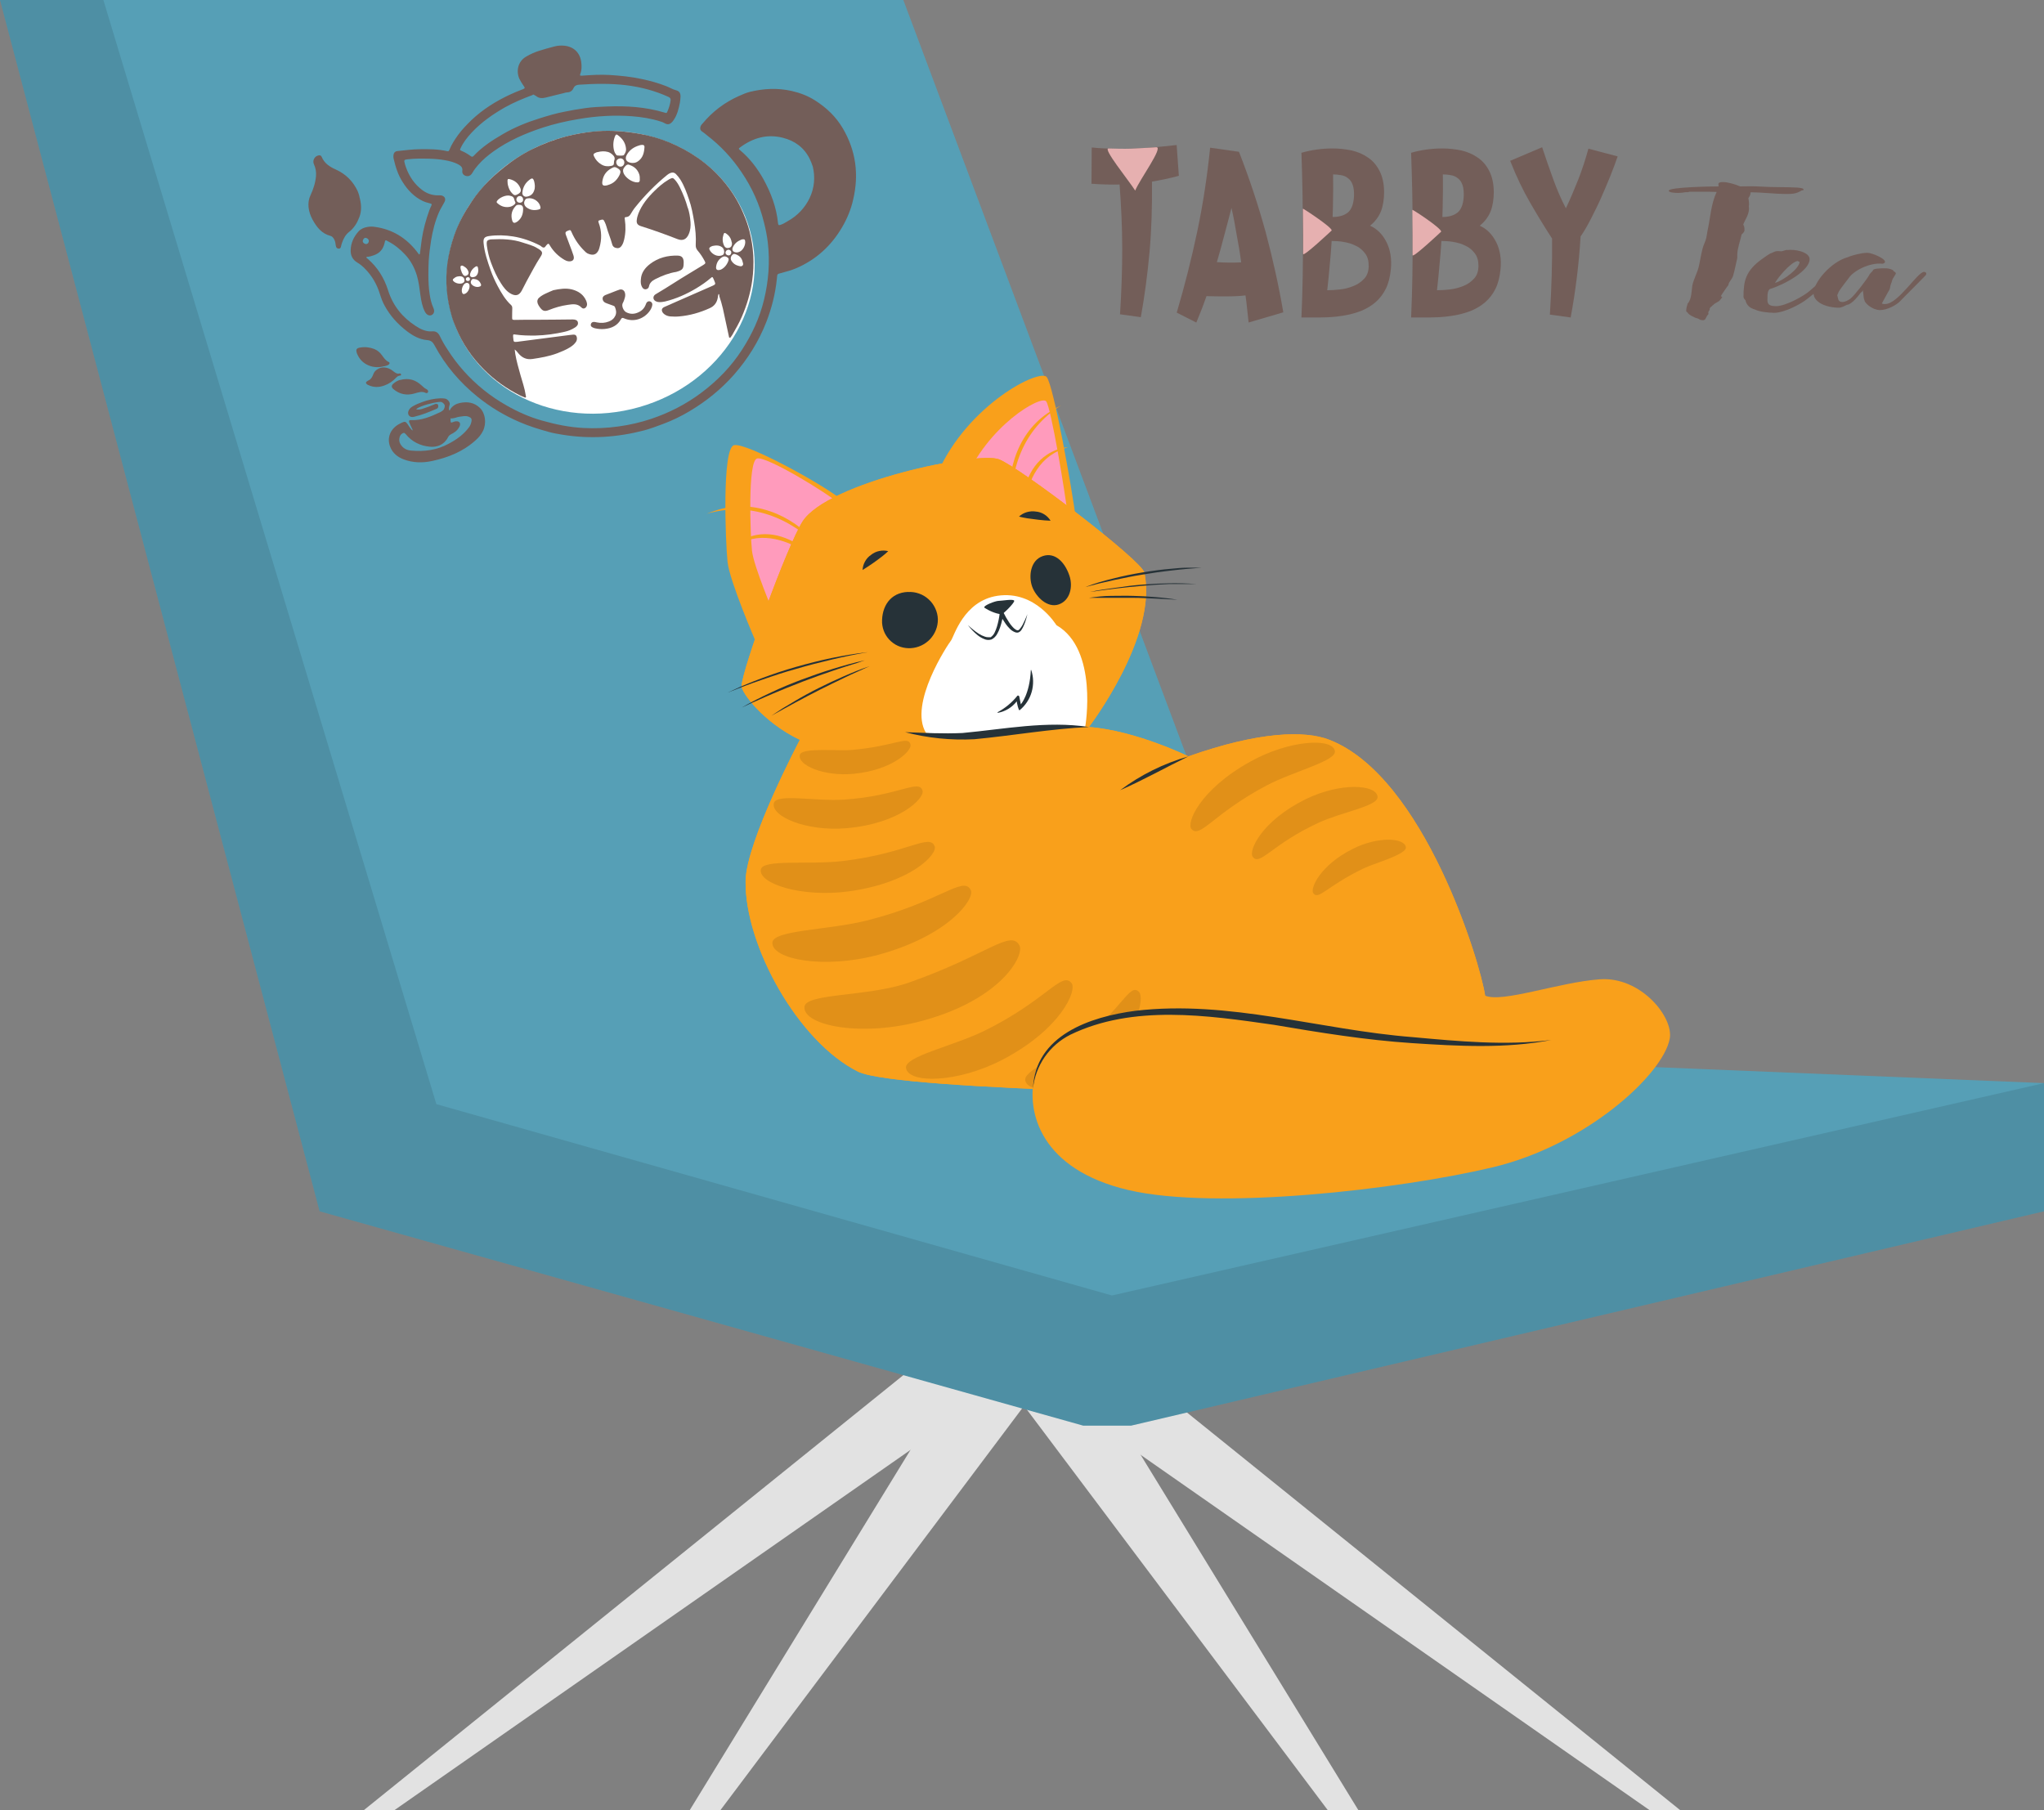
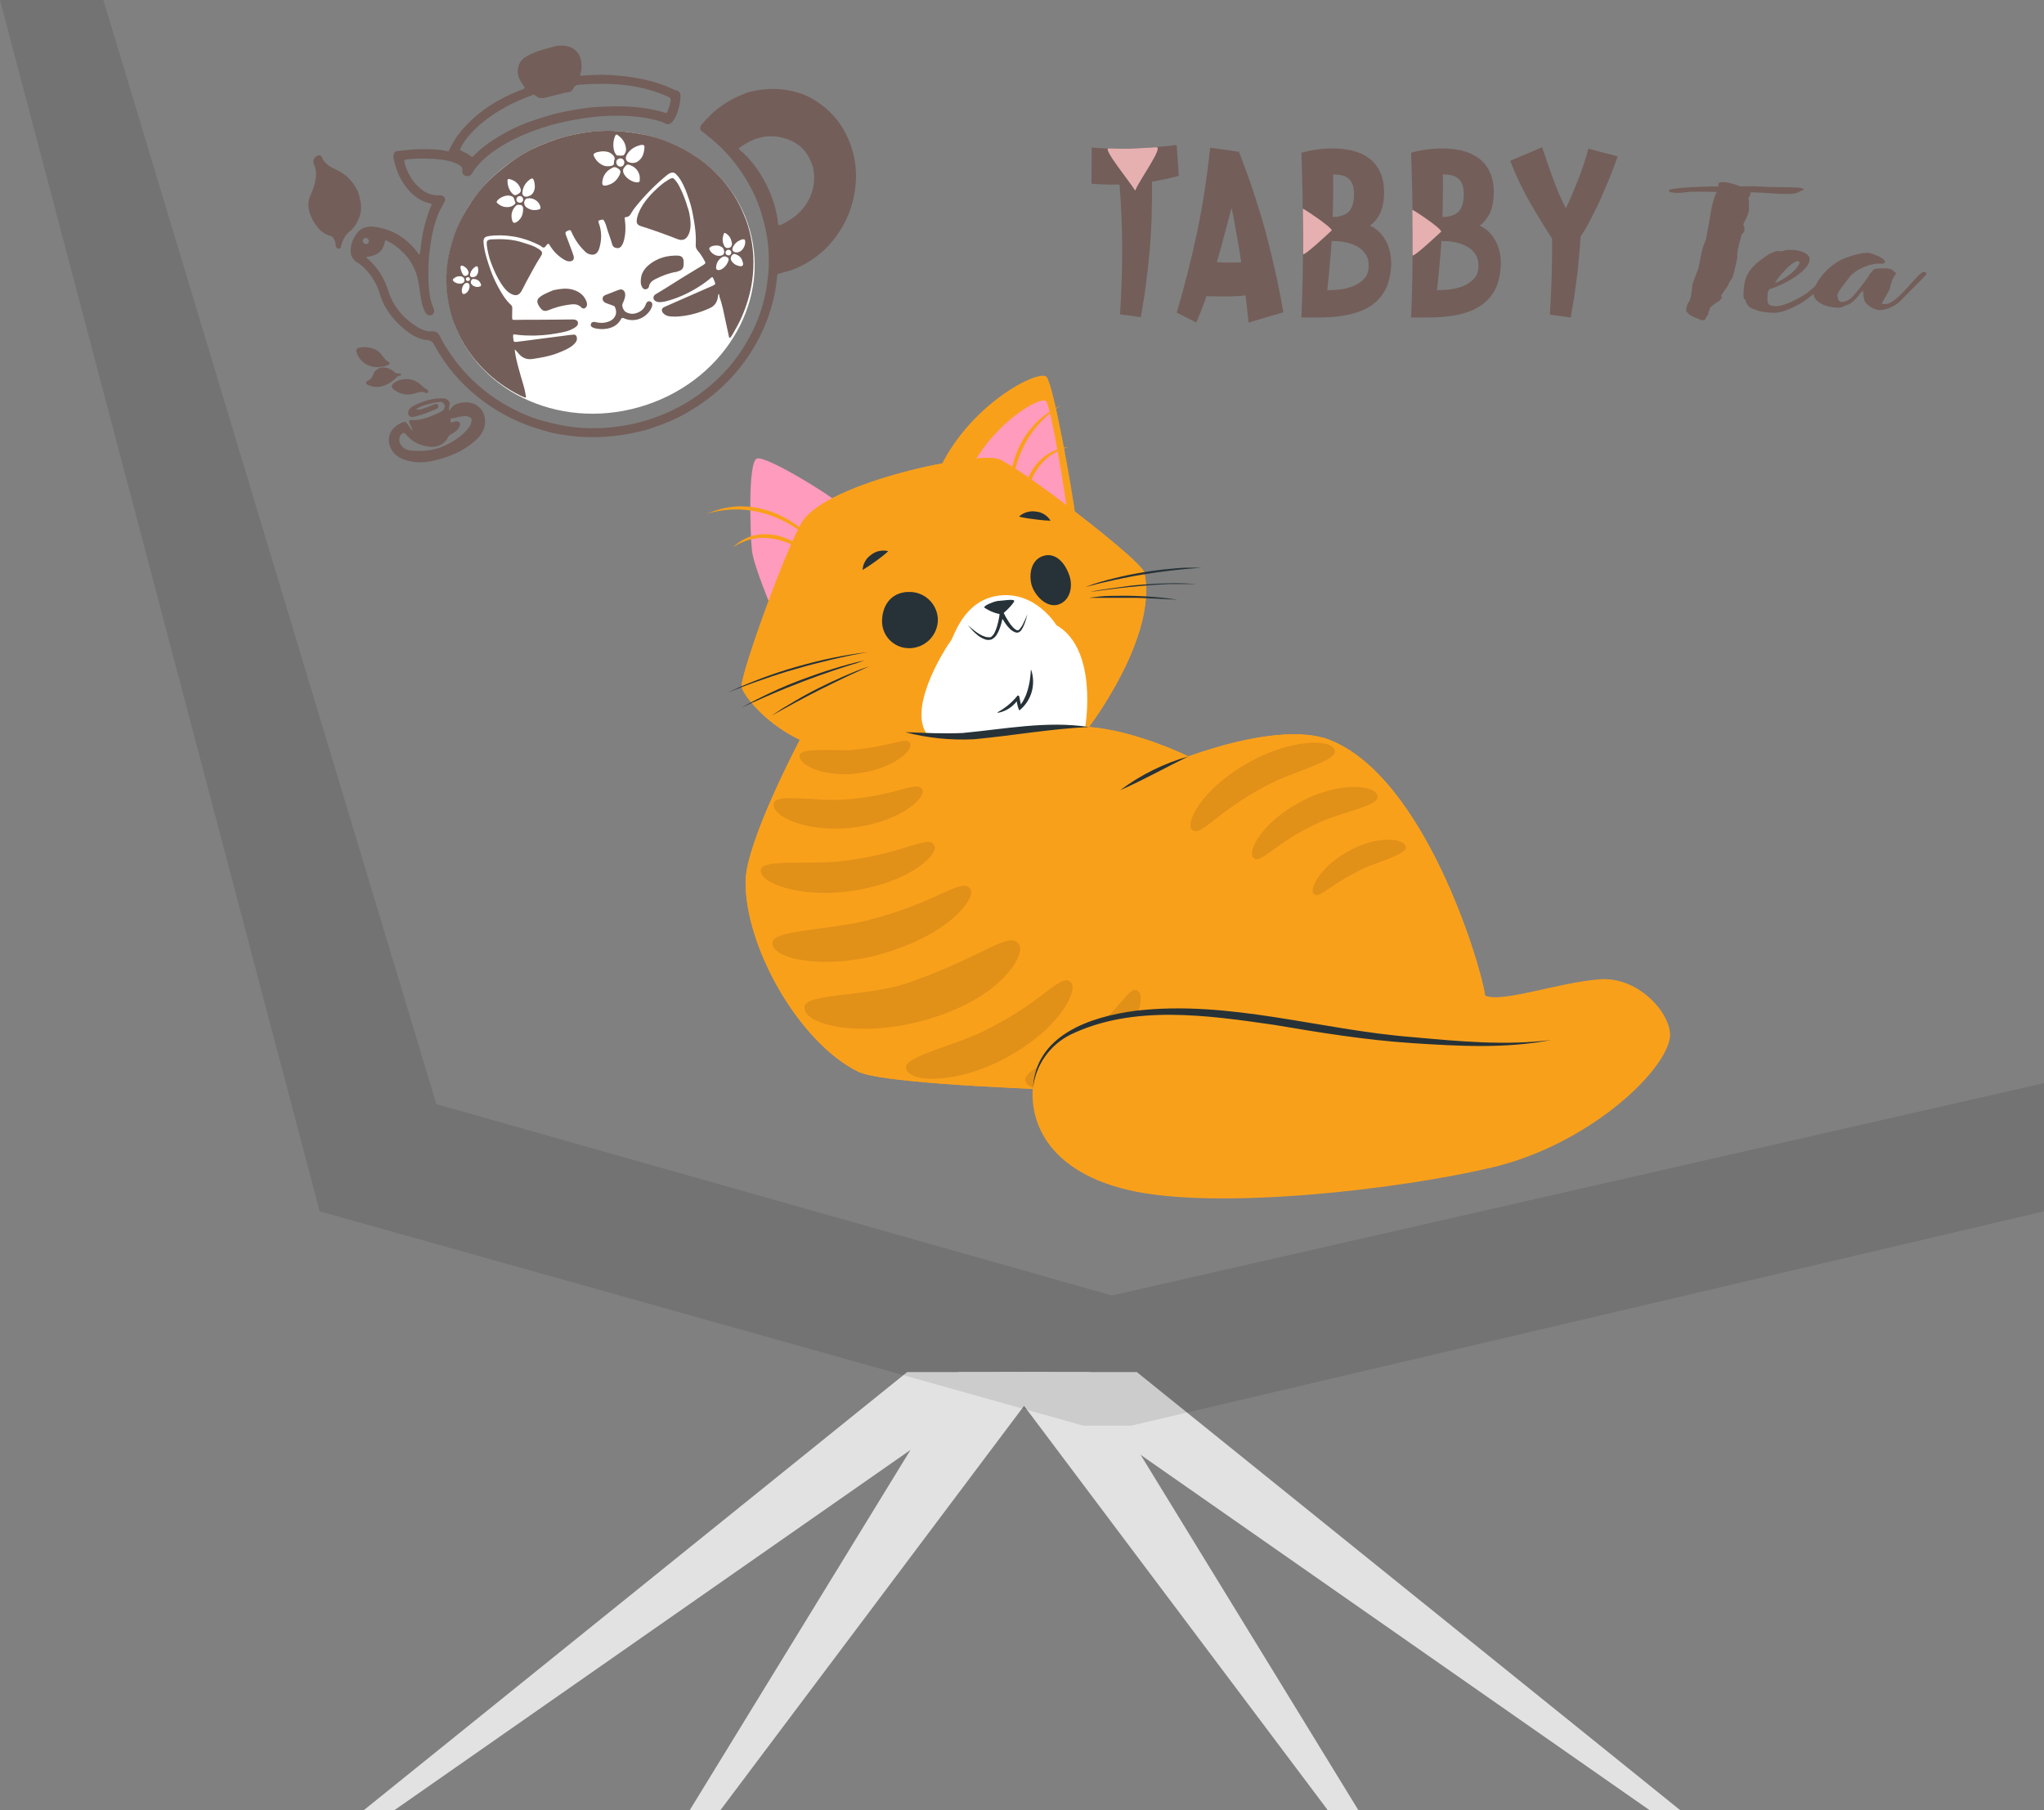
<svg xmlns="http://www.w3.org/2000/svg" id="Layer_1" data-name="Layer 1" viewBox="0 0 269.29 238.52">
  <rect x="0" y="0" width="269.29" height="238.52" fill="#808080" stroke="none" />
  <defs>
    <style>      .cls-1, .cls-2 {        isolation: isolate;        opacity: .1;      }      .cls-3 {        fill: #735e59;      }      .cls-4 {        fill: #e2e2e2;      }      .cls-5 {        fill: #263238;      }      .cls-6 {        fill: #e6b0b0;      }      .cls-7 {        fill: #ff9bbc;      }      .cls-8 {        fill: #fff;      }      .cls-9 {        fill: #f9a01b;      }      .cls-2 {        fill: #090909;      }      .cls-10 {        fill: #569fb6;      }    </style>
  </defs>
  <path class="cls-4" d="M119.52,180.78l-71.61,57.74h4.03l82.71-57.74h-15.13Z" />
  <path class="cls-4" d="M126.24,180.78l-35.38,57.74h4.04l43.36-57.74h-12.02Z" />
  <path class="cls-4" d="M143.59,180.78l35.38,57.74h-4.03l-43.37-57.74h12.02,0Z" />
  <path class="cls-4" d="M149.77,180.78l71.61,57.74h-4.03l-82.7-57.74h15.12Z" />
-   <path class="cls-10" d="M269.29,159.6v-16.89l-98.34-4.04L119.01,0H0l42.11,159.6,100.6,28.24h6.31l120.27-28.24h0Z" />
  <path class="cls-2" d="M0,0h13.62l43.87,145.48,89,25.21,122.8-27.98v16.89l-120.27,28.24h-6.31l-100.6-28.24L0,0Z" />
  <path class="cls-9" d="M141.81,68.83c-.61-4.74-3-18-3.91-19.15s-10.35,3.58-14.34,12.58l18.25,6.57Z" />
  <path class="cls-7" d="M140.75,68.45c-.46-3.88-2.27-14.64-2.91-15.56-.64-.92-7.83,3.24-10.78,10.61l13.69,4.95Z" />
  <path class="cls-9" d="M134.78,67.78c-.3-2.89.63-6.21,3.16-7.87.83-.55,1.78-.9,2.77-1-.23.09-.46.18-.68.25-.23.07-.45.17-.66.29-3.13,1.46-4.29,5.07-4.59,8.29v.04h0Z" />
  <path class="cls-9" d="M133.34,67.7c-1.08-4.78.47-10.36,4.61-13.21.58-.39,1.19-.75,1.82-1.06-5,3.15-6.9,8.56-6.43,14.27h0Z" />
-   <path class="cls-9" d="M111.05,65.98c-2.31-2-12.75-7.73-14.35-7.32s-1.12,12.78-.85,15.36c.27,2.58,3.75,10.6,3.75,10.6l11.45-18.64Z" />
  <path class="cls-7" d="M110.74,66.48c-1.83-1.58-9.75-6.4-11-6.07s-.89,10.11-.67,12.15,2.87,8.28,2.87,8.28c0,0,8.8-14.36,8.8-14.36Z" />
  <path class="cls-9" d="M107.16,73.41c-2.62-1.89-6.11-3.39-9.26-2-.23.08-.45.18-.65.3-.21.12-.42.24-.64.35.72-.68,1.59-1.18,2.54-1.46,2.92-.8,6,.68,8,2.8h.01Z" />
  <path class="cls-9" d="M108.09,72.26c-4-4.11-9.34-6.23-15-4.56.65-.27,1.32-.49,2-.67,4.87-1.23,10.09,1.27,13,5.23Z" />
  <path class="cls-9" d="M97.7,90.41c0,.82,2.81,4.74,7.68,7.07,0,0-7.06,13.36-7.15,18.57-.13,8.51,6.9,21.19,14.8,25.14,5.28,2.64,57.38,3.19,59.85,3.19s23.19-10.26,22.78-13.2c-.59-4.2-8-28.82-20.51-33.7-3.27-1.28-9.36-1.08-18.58,2.18,0,0-6.91-3.4-13.11-3.87,0,0,9.11-11.91,7.31-20.34-.34-1.6-16.36-13.84-19.16-14.93s-22.57,3-25.88,8.2c-2.04,3.21-8,19.62-8.03,21.69Z" />
  <path class="cls-9" d="M97.7,90.41c0,.82,2.81,4.74,7.68,7.07,0,0-7.06,13.36-7.15,18.57-.13,8.51,6.9,21.19,14.8,25.14,5.28,2.64,57.38,3.19,59.85,3.19s23.19-10.26,22.78-13.2c-.59-4.2-8-28.82-20.51-33.7-3.27-1.28-9.36-1.08-18.58,2.18,0,0-6.91-3.4-13.11-3.87,0,0,9.11-11.91,7.31-20.34-.34-1.6-16.36-13.84-19.16-14.93s-22.57,3-25.88,8.2c-2.04,3.21-8,19.62-8.03,21.69Z" />
  <path class="cls-5" d="M156.57,99.66c-3,1.46-6,3.15-9,4.46,2.7-2.02,5.75-3.53,9-4.46Z" />
  <path class="cls-1" d="M105.38,99.45c-.35,1.34,3.14,2.9,7.13,2.5,5.2-.52,7.63-3.08,7.45-3.83-.29-1.29-2,.2-7.82.7-1.68.15-6.51-.36-6.76.63Z" />
  <path class="cls-1" d="M101.96,105.81c-.45,1.73,4.24,3.78,9.59,3.31,7-.62,10.21-3.92,10-4.9-.41-1.68-3.13.67-10.4,1.14-3.76.24-8.86-.84-9.19.45Z" />
  <path class="cls-1" d="M100.24,114.56c-.34,1.87,5.43,3.75,11.69,2.87,8.15-1.15,11.6-4.89,11.21-5.92-.67-1.76-3.62.94-12.14,1.94-4.37.52-10.51-.29-10.76,1.11Z" />
  <path class="cls-1" d="M185.22,111.64c-.15-1.27-3.7-1.47-7,.21-4.35,2.18-5.61,5.22-5.21,5.82.69,1,1.71-.86,6.57-3.22,1.39-.69,5.75-1.86,5.64-2.81Z" />
  <path class="cls-1" d="M181.49,104.97c-.18-1.65-4.95-1.88-9.45.32-5.85,2.87-7.57,6.82-7,7.59.91,1.32,2.5-1.63,8.66-4.47,3.14-1.45,7.93-2.21,7.79-3.44Z" />
  <path class="cls-1" d="M175.86,98.93c-.33-1.74-6-1.44-11.12,1.41-6.71,3.71-8.46,8.12-7.77,8.89,1.16,1.3,2.84-2,9.9-5.74,3.64-1.91,9.29-3.23,8.99-4.56Z" />
  <path class="cls-1" d="M135.09,142.43c.56,1.82,5.46,1.25,9.54-2,5.31-4.22,6.16-8.95,5.44-9.72-1.23-1.32-2.17,2.26-7.8,6.5-2.89,2.19-7.6,3.87-7.18,5.22Z" />
  <path class="cls-1" d="M101.76,124.19c-.11,2.23,6.85,3.54,14,1.6,9.29-2.54,12.73-7.39,12.13-8.53-1-1.94-4.07,1.63-13.79,4.05-5.02,1.25-12.25,1.23-12.34,2.88Z" />
  <path class="cls-1" d="M119.36,140.72c.33,2.07,6.74,2,12.69-1.08,7.75-4.05,9.88-9.17,9.12-10.11-1.28-1.61-3.29,2.24-11.44,6.27-4.19,2.06-10.57,3.37-10.37,4.92Z" />
  <path class="cls-1" d="M105.98,132.69c-.12,2.48,7.66,4,15.64,1.78,10.39-2.84,13.37-8.64,12.69-9.9-1.16-2.17-4.34,1.31-14.55,4.89-5.44,1.91-13.69,1.37-13.78,3.23Z" />
  <path class="cls-9" d="M195.66,131.18c2.24,1,9.75-1.77,15.13-2.15,5.38-.38,9.74,5,9.19,7.84-.89,4.71-11,14-23.31,16.93s-36.43,5.71-48,3-13.46-10.23-12.37-15c1.38-6.05,10.07-9.3,22-8.29,7.89.67,21.65,3.07,29.72,3.52l7.64-5.85h0Z" />
  <path class="cls-5" d="M136.09,143.46c.26-7.07,7.57-9.51,13.51-10.28,12.34-1.45,24.31,2.52,36.5,3.47,6.06.55,12.19,1.14,18.26.38-6,1.16-12.24.81-18.33.41s-12.19-1.39-18.2-2.41c-8.76-1.26-18.57-2.69-26.81,1.3-1.36.68-2.52,1.69-3.38,2.93-.86,1.25-1.4,2.69-1.55,4.2h0Z" />
  <path class="cls-8" d="M131.42,78.5c-4.49.67-5.74,5.41-6.13,5.9s-5.63,8.35-3.29,12.17c1.83.22,3.68.32,5.52.29,2.51-.1,11.95-1.22,15.46-1.13,0,0,1.76-10.16-3.8-13.36-.02,0-2.75-4.62-7.76-3.87Z" />
  <path class="cls-5" d="M143.46,95.79c-5.08.24-10,1.13-15.09,1.61-3.07.16-6.15-.15-9.12-.93,2.54.09,5,.23,7.55.11,5.52-.51,11.11-1.64,16.66-.79Z" />
  <path class="cls-5" d="M137.41,73.26c1.56-.52,2.87.77,3.48,2.58.5,1.48.08,3.29-1.41,3.8s-3-1-3.49-2.33-.27-3.5,1.42-4.05h0Z" />
  <path class="cls-5" d="M119.63,77.99c-2.36.09-3.49,1.95-3.42,4.07.03.47.15.93.35,1.35.21.42.49.8.85,1.11.35.31.76.55,1.21.7.45.15.92.21,1.39.18.97-.06,1.87-.49,2.53-1.19.66-.71,1.03-1.64,1.02-2.61-.01-.5-.13-.99-.34-1.44-.21-.45-.5-.86-.87-1.19-.37-.34-.8-.6-1.26-.76-.47-.17-.97-.24-1.46-.21h0Z" />
  <path class="cls-5" d="M129.67,80.05c.68.46,1.45.77,2.26.91.19,0,1.71-1.49,1.69-1.79s-1.65,0-2.06,0-1.99.6-1.89.88Z" />
  <path class="cls-5" d="M135.36,80.92c-.19.47-.39.94-.62,1.38-.11.21-.25.41-.4.59-.06.07-.13.13-.22.16-.09,0-.17-.02-.25-.06-.19-.11-.36-.26-.5-.43-.16-.18-.31-.37-.44-.58-.27-.41-.52-.84-.73-1.28l-.39-.81-.1.9c-.07.6-.19,1.18-.36,1.76-.09.28-.19.56-.32.82-.12.24-.29.44-.51.59h-.36c-.14,0-.28-.03-.41-.08-.28-.09-.55-.22-.8-.38-.51-.33-.99-.72-1.43-1.15.37.5.8.96,1.29,1.35.25.2.53.37.83.49.31.15.67.17,1,.06.32-.16.57-.42.74-.73.16-.28.29-.58.39-.89.2-.6.34-1.22.42-1.85l-.5.08c.23.46.5.91.8,1.33.15.22.32.42.51.61.19.21.42.37.68.48.15.07.33.09.49.05.15-.06.29-.17.38-.3.15-.22.27-.45.37-.7.19-.46.33-.93.44-1.41Z" />
  <path class="cls-5" d="M142.98,77.35c1.25-.34,2.51-.65,3.78-.92s2.53-.53,3.81-.73l1.92-.3c.64-.08,1.28-.17,1.93-.24,1.28-.16,2.57-.25,3.87-.36h-1.95c-.65,0-1.3.07-1.94.13-1.3.1-2.59.28-3.87.49s-2.56.47-3.82.79c-.63.15-1.26.32-1.88.5s-1.24.41-1.85.64h0Z" />
  <path class="cls-5" d="M143.64,77.99l1.74-.24,1.74-.22c1.16-.13,2.32-.26,3.48-.35l1.75-.14,1.74-.09h3.51c-1.17-.08-2.34-.12-3.51-.1s-2.34.08-3.51.17-2.33.23-3.49.41-2.31.28-3.45.56h0Z" />
  <path class="cls-5" d="M143.45,78.77h5.84c.97,0,1.95.06,2.92.1l2.92.15c-.48-.08-1-.14-1.45-.2s-1-.11-1.46-.15c-1-.09-1.94-.13-2.92-.16-.98-.03-1.95,0-2.93,0s-1.95.13-2.92.26Z" />
  <path class="cls-5" d="M114.33,85.93c-.8.08-1.6.2-2.39.33s-1.59.28-2.38.44c-1.58.33-3.14.73-4.69,1.17-1.55.44-3.08.95-4.59,1.52-.76.28-1.5.58-2.25.89-.37.15-.74.32-1.1.49l-1.1.5c1.5-.59,3-1.18,4.52-1.69.76-.27,1.52-.52,2.28-.77s1.54-.48,2.31-.69c1.54-.46,3.1-.85,4.66-1.22s3.14-.7,4.73-.97Z" />
  <path class="cls-5" d="M113.93,87c-1.42.31-2.82.71-4.2,1.13s-2.76.91-4.13,1.42c-1.37.51-2.7,1.07-4,1.68s-2.61,1.26-3.88,2c.66-.3,1.31-.63,2-.91l1-.45,1-.43c.67-.29,1.34-.56,2-.83.66-.27,1.35-.54,2-.79,1.35-.52,2.72-1,4.09-1.47.68-.23,1.37-.46,2.06-.67.69-.21,1.37-.42,2.06-.68Z" />
  <path class="cls-5" d="M114.56,87.78c-1.15.38-2.27.84-3.38,1.32s-2.21,1-3.29,1.54-2.15,1.12-3.19,1.74c-.53.3-1,.62-1.56.93l-1.52,1c1.06-.58,2.11-1.18,3.18-1.75s2.13-1.14,3.21-1.68,2.16-1.07,3.25-1.59c.54-.26,1.09-.52,1.64-.76.55-.24,1.1-.51,1.66-.75Z" />
  <path class="cls-5" d="M138.41,68.61c-.21-.34-.49-.63-.83-.84s-.72-.34-1.12-.37c-.39-.06-.79-.03-1.18.08-.38.11-.73.31-1.03.58.4.12.75.16,1.09.23,1,.14,2,.28,3.06.32h0Z" />
  <path class="cls-5" d="M113.64,75.1c.88-.54,1.73-1.13,2.54-1.76.29-.22.57-.46.84-.72-.39-.1-.79-.1-1.18-.02s-.76.25-1.07.5c-.33.22-.61.52-.8.87-.2.35-.31.74-.33,1.13Z" />
  <path class="cls-5" d="M131.43,93.84c1.01-.54,1.9-1.28,2.61-2.17.05-.07.22,0,.24.08l.21,1.05s1.17-1.28,1.32-4.52h.05c.31.93.33,1.94.06,2.89s-.83,1.79-1.59,2.41c-.15.08-.36-1-.38-1.17-.6.78-1.47,1.32-2.44,1.5-.05.02-.13-.04-.08-.07h0Z" />
  <g id="text">
    <path class="cls-3" d="M143.83,19.43c.93.1,1.79.13,2.58.16s1.63.03,2.49,0,1.79-.06,2.74-.16c.99-.06,2.11-.19,3.38-.32l.29,4.05c-.64.19-1.28.32-1.85.45s-1.15.22-1.69.32c.03,3.25-.06,6.35-.32,9.25-.26,2.9-.64,5.77-1.15,8.61l-2.74-.38c.19-2.97.29-5.84.29-8.61s-.13-5.61-.35-8.49c-1.12.03-2.36,0-3.7-.1l.03-4.79h0Z" />
    <path class="cls-3" d="M164.5,42.49c-.06-.57-.13-1.15-.19-1.75-.06-.61-.13-1.21-.22-1.82-.8.1-1.63.13-2.46.13s-1.72,0-2.68-.03c-.22.64-.45,1.24-.67,1.82-.22.57-.45,1.12-.67,1.66l-2.58-1.31c1.05-3.54,1.95-7.11,2.71-10.72s1.31-7.27,1.69-11.01l3.8.54c1.4,3.57,2.55,7.08,3.51,10.56.93,3.48,1.72,7.02,2.33,10.59l-4.56,1.34h-.01ZM162.24,27.4c-.29,1.15-.61,2.36-.93,3.54-.32,1.21-.64,2.42-.99,3.6.54.03,1.08.06,1.6.06s1.05,0,1.6-.03c-.16-1.28-.38-2.49-.61-3.73-.19-1.18-.41-2.33-.67-3.45h0Z" />
    <path class="cls-3" d="M171.46,20.13c1.31-.38,2.71-.57,4.15-.57.83,0,1.66.1,2.46.26.8.19,1.5.48,2.14.93.64.41,1.15,1.02,1.53,1.75s.61,1.69.61,2.81c0,.93-.13,1.79-.41,2.52-.29.73-.77,1.37-1.44,1.91.93.41,1.66,1.15,2.17,2.17s.7,2.2.57,3.57c-.1,1.02-.32,1.88-.67,2.58-.35.7-.8,1.28-1.34,1.75s-1.15.83-1.82,1.12c-.67.26-1.4.48-2.14.61-.73.13-1.5.22-2.27.26s-1.5.03-2.2.03h-1.34c.16-3.6.22-7.21.19-10.78,0-3.6-.06-7.24-.19-10.91h0ZM175.44,31.77c-.06,1.08-.16,2.2-.26,3.25-.1,1.08-.19,2.14-.32,3.22.48,0,1.02-.03,1.66-.1.64-.06,1.21-.22,1.79-.45s1.05-.57,1.44-.99.57-.99.57-1.69-.16-1.21-.48-1.63-.7-.77-1.21-.99c-.48-.26-1.02-.41-1.6-.51-.54-.1-1.08-.13-1.6-.13v.02ZM175.63,22.97c0,.96.03,1.91,0,2.81,0,.93-.03,1.85-.06,2.81.83,0,1.5-.19,1.98-.57s.77-1.08.83-2.11c.03-.64-.03-1.15-.16-1.53s-.32-.67-.61-.89c-.26-.22-.57-.35-.93-.41-.32-.06-.7-.1-1.05-.1h0Z" />
    <path class="cls-3" d="M185.91,20.13c1.31-.38,2.71-.57,4.15-.57.83,0,1.66.1,2.46.26.8.19,1.5.48,2.14.93.64.41,1.15,1.02,1.53,1.75s.61,1.69.61,2.81c0,.93-.13,1.79-.41,2.52-.29.73-.77,1.37-1.44,1.91.93.41,1.66,1.15,2.17,2.17s.7,2.2.57,3.57c-.1,1.02-.32,1.88-.67,2.58-.35.7-.8,1.28-1.34,1.75s-1.15.83-1.82,1.12c-.67.26-1.4.48-2.14.61-.73.13-1.5.22-2.27.26s-1.5.03-2.2.03h-1.34c.16-3.6.22-7.21.19-10.78.03-3.6-.06-7.24-.19-10.91h0ZM189.9,31.77c-.06,1.08-.16,2.2-.26,3.25-.1,1.08-.19,2.14-.32,3.22.48,0,1.02-.03,1.66-.1s1.21-.22,1.79-.45c.57-.22,1.05-.57,1.44-.99s.57-.99.57-1.69-.16-1.21-.48-1.63-.7-.77-1.21-.99c-.48-.26-1.02-.41-1.6-.51s-1.08-.13-1.6-.13v.02ZM190.09,22.97c0,.96.03,1.91,0,2.81,0,.93-.03,1.85-.06,2.81.83,0,1.5-.19,1.98-.57s.77-1.08.83-2.11c.03-.64-.03-1.15-.16-1.53s-.32-.67-.61-.89c-.26-.22-.57-.35-.93-.41-.32-.06-.67-.1-1.05-.1h0Z" />
    <path class="cls-3" d="M213.12,20.61c-.29.83-.61,1.72-.99,2.65s-.77,1.85-1.18,2.78-.86,1.82-1.31,2.71-.89,1.66-1.37,2.36h-.03c-.22,3.7-.67,7.27-1.31,10.72l-2.74-.38c.22-3.41.32-6.76.29-10.02-.96-1.47-1.91-3.03-2.87-4.69s-1.85-3.51-2.65-5.55l4.21-1.79c.48,1.44.96,2.84,1.44,4.15.48,1.34,1.02,2.62,1.69,3.89.61-1.28,1.15-2.58,1.66-3.86.51-1.31.93-2.62,1.31-3.99l3.86,1.02h-.01Z" />
    <g>
      <path class="cls-3" d="M224.16,42.14l-.06.03c-.13-.03-.29-.16-.45-.22-.32-.03-1.28-.54-1.31-.77-.1-.06-.19-.13-.19-.22,0-.32.1-.64.19-.96.54-.57.51-1.69.61-2.33.16-.89.7-1.75.89-2.68.19-.83.35-2.14.7-2.9.26-.54.32-1.08.41-1.63.38-1.69.45-3.54,1.21-5.17-.67-.03-1.34-.03-2.01-.03h-1.56c-.26.1-.32.06-.51.06-.32.06-.7.1-1.02.1-.26,0-1.21-.03-1.21-.29,0-.48,5.65-.57,6.57-.57.03-.22-.26-.57.57-.57.7,0,1.69.32,2.27.57.93-.03,1.91-.03,2.84.03,1.56.1,3.16.03,4.75.13.22.03.77.06.77.26,0,.13-.16.06-.29.13-.61.38-1.08.45-1.91.45-1.6,0-3.19-.22-4.79-.22,0,.29-.1.51-.29.77.06.29.13.8.06,1.08.16.96-.51,1.75-.73,2.39l.03.1c.13.1.13.54.13.64,0,.22-.19.41-.38.57-.16.77-.57,1.88-.57,2.65v.45c-.16.67-.35,1.69-.54,2.3,0,.03-.06.22-.1.26-.1.26-.51.67-.51.93l-.03.1c-.13.13-.99,1.4-.99,1.44.06.03.13.06.13.1s-.06.06,0,.06c.03,0,.06-.03.1-.03-.13.13-.26.26-.35.41-.22.26-.7.38-.86.61-.1.03-.19.19-.26.22l-.06.03c-.06.06-.06.13-.16.19.03.35-.19.38-.19.57l.03.19s-.06.1-.1.13c-.16.13-.29.64-.45.64-.1.1-.26.03-.38.03v-.03Z" />
      <path class="cls-3" d="M231.27,40.8c-.8-.19-1.21-.7-1.31-1.24-.13-.13-.26-.29-.26-.45,0-2.07.26-3.45,2.52-5.04.22-.13.93-.7,1.18-.73.32-.13.45-.26.83-.26l.45.03c.22,0,.67-.26.86-.16.13-.03.26-.03.38-.03,1.08,0,2.49.41,2.49,1.24,0,1.5-3.32,3.35-5.23,3.92-.32.22-.32.77-.32,1.05,0,.61-.16,1.21,1.12,1.21s3.73-1.37,4.43-2.01c.38-.35.89-.73,1.21-1.08.22-.22.99-1.12,1.31-1.21.13-.03.26-.06.38-.06l.1-.03c.1,0,.1.13.1.16,0,.22-.45.54-.64.7-.32.29-.7.61-.93.93-.06.06-.1.19-.13.26-.48.45-1.12.89-1.66,1.34-.83.7-3.06,1.88-4.43,1.88-.83-.03-1.85-.13-2.46-.41h0ZM237.11,34.52l-.29-.13c-.93.16-2.71,2.33-2.97,2.9,1.21-.41,3.16-1.88,3.25-2.78h0Z" />
      <path class="cls-3" d="M245.66,39.62c-.19-.41-.13-.83-.22-1.24.03-.03.06-.1.06-.13l-.38.35c-.19.26-1.15,1.53-1.79,1.56-.26.13-.7.38-1.05.38-1.72,0-3.35-.73-3.35-1.91,0-1.44,2.3-4.15,4.53-4.75.57-.26,1.82-.57,2.55-.57.61,0,2.33.73,2.33,1.18,0,.13-.13.22-.32.26-1.72-.19-3.8.93-4.43,1.85l-.61.8c-.16.22-.77.99-.8,1.21-.06.1-.13.26-.13.35l.03.03c.1.29.03.8.64.8.41,0,.83-.26,1.08-.45.57-.45,2.14-2.52,2.46-3.09.1-.26.38-.41.51-.64,0-.26,1.24-.26,1.53-.26.41,0,.77.06,1.12.26,0,.03.03.06.03.1.16.1.32.19.32.29,0,.19-.45.7-.48.93-.06.29-.22.54-.26.86-.03.26-.13.48-.29.7-.13.22-.8,1.47-.8,1.47,0,.1.32.1.41.1,1.75,0,4.27-4.24,5.14-4.24.13,0,.29.1.29.19,0,.06,0,.13-.03.19-.03.1-3.06,3.09-3.38,3.45-.51.54-1.72,1.21-2.74,1.21-.89-.06-1.75-.73-1.98-1.21v-.03Z" />
    </g>
  </g>
  <g id="stripes">
    <path class="cls-6" d="M146.06,19.56c.8.03,2.01.06,2.87.03.86-.03,2.42-.13,3.41-.19.99-.06-2.23,4.31-2.78,5.71-.93-1.44-4.31-5.58-3.51-5.55h0Z" />
    <path class="cls-6" d="M175.44,30.37s-3.76,3.54-3.76,3.09v-2.49c0-1.15-.03-2.3-.03-3.48,0-.06,3.8,2.42,3.8,2.87h-.01Z" />
    <path class="cls-6" d="M189.86,30.53s-3.76,3.54-3.76,3.09v-2.49c0-1.15-.03-2.3-.03-3.48,0-.1,3.8,2.39,3.8,2.87h-.01Z" />
  </g>
  <g id="white_coloring" data-name="white coloring">
    <ellipse class="cls-8" cx="79.14" cy="35.88" rx="20.42" ry="18.47" transform="translate(-6.81 23.13) rotate(-15.95)" />
  </g>
  <g id="logo">
    <g>
      <path class="cls-3" d="M94.67,38.75c-.09.16-.08.34-.11.5-.12.64-.47,1.1-1.07,1.36-1.28.58-2.61.96-4,1.08-.4.04-.8.03-1.21,0-.25-.03-.5-.11-.7-.25-.09-.06-.17-.13-.25-.23-.23-.33-.16-.6.19-.76.53-.24,1.09-.48,1.63-.72,1.58-.69,3.16-1.39,4.74-2.08.37-.17.4-.23.24-.6-.05-.11-.09-.22-.13-.31-.12-.27-.16-.29-.36-.11-.58.5-1.22.94-1.88,1.34-1.3.78-2.66,1.39-4.13,1.75-.27.06-.55.1-.82.08-.15,0-.3-.04-.44-.12-.34-.19-.38-.6-.08-.85.08-.05.15-.1.22-.14.73-.45,1.48-.88,2.19-1.35,1.3-.84,2.63-1.61,3.94-2.42.33-.2.35-.26.16-.6-.25-.47-.55-.91-.89-1.31-.2-.23-.27-.48-.25-.79.06-1-.04-1.99-.2-2.97-.17-1.01-.35-2.01-.69-2.98-.3-.89-.62-1.78-1.13-2.6-.17-.27-.37-.51-.59-.74-.19-.2-.43-.24-.69-.15-.16.06-.32.15-.45.26-1.55,1.26-2.94,2.68-4.2,4.24-.26.31-.46.66-.68,1.01-.12.17-.24.26-.46.3-.28.02-.29.05-.25.34.13.88.11,1.76-.09,2.63-.06.26-.14.51-.28.74-.15.25-.34.43-.67.39-.33-.04-.54-.19-.63-.51-.21-.8-.55-1.55-.76-2.35-.05-.18-.12-.36-.2-.53-.17-.39-.24-.43-.63-.3-.26.08-.27.11-.18.37.4,1.08.41,2.17.09,3.28-.02.08-.06.17-.08.25-.3.69-.79.81-1.49.49-.14-.07-.24-.17-.35-.28-.75-.72-1.32-1.55-1.74-2.5-.13-.31-.17-.33-.4-.25-.38.14-.47.24-.38.53.17.48.34.94.53,1.42.17.45.35.9.49,1.35.17.53-.09.81-.63.77-.2-.02-.39-.09-.57-.2-.76-.45-1.39-1.05-1.86-1.81-.03-.07-.08-.13-.12-.19-.07-.13-.15-.15-.27-.04-.02.02-.03.04-.06.06-.15.12-.2.36-.41.37-.19,0-.32-.18-.48-.27-1.13-.58-2.32-1-3.57-1.2-1.04-.16-2.08-.2-3.14-.05-.62.09-.79.3-.73.93.12,1.25.52,2.41.93,3.58.25.71.57,1.41.92,2.07.49.92,1.01,1.81,1.78,2.52.12.12.15.24.15.41,0,.41-.03.81-.02,1.21,0,.3.03.32.33.33,1.05-.01,2.1-.04,3.14-.02,1.5,0,3.01-.03,4.51-.04.39,0,.62.12.68.36.08.32-.12.53-.36.69-.42.27-.86.46-1.36.57-1.27.29-2.55.47-3.85.5-.89.01-1.76,0-2.65-.13-.31-.05-.32-.03-.31.28.02.16.03.32.05.48.02.16.11.22.26.21.19,0,.38-.03.57-.06,2.21-.28,4.43-.57,6.64-.86.13-.02.28-.03.41-.04.27-.02.42.11.47.38.04.26-.03.48-.19.67-.21.28-.48.48-.78.66-.53.32-1.08.54-1.65.76-1.05.39-2.14.58-3.24.74-.77.11-1.36-.16-1.84-.74-.14-.17-.28-.36-.49-.51.03.2.06.41.08.61.16.92.42,1.83.67,2.72s.56,1.75.7,2.68c0,.06.04.13.04.19,0,.12-.06.17-.16.12-.2-.08-.39-.16-.59-.25-1.79-.89-3.4-2.03-4.81-3.45-1.56-1.56-2.78-3.35-3.64-5.4-.23-.54-.44-1.08-.6-1.64-.66-2.27-.86-4.58-.56-6.92.17-1.27.48-2.5.9-3.71.56-1.62,1.39-3.1,2.34-4.51,1.33-1.99,3.05-3.58,4.96-5.01,1.24-.93,2.58-1.69,3.99-2.3,1.49-.65,3.02-1.15,4.6-1.47,1-.21,2.01-.35,3.03-.43,1.83-.13,3.66.03,5.46.34,1.35.23,2.66.61,3.92,1.12,2.74,1.13,5.13,2.76,7.07,5,1.14,1.32,2.06,2.77,2.73,4.39.33.78.62,1.57.82,2.4.53,2.11.64,4.23.35,6.38-.23,1.68-.71,3.28-1.38,4.83-.35.82-.81,1.6-1.25,2.38-.06.09-.13.19-.19.28-.03.05-.07.11-.15.1-.1-.02-.11-.11-.11-.18-.26-1.22-.52-2.44-.79-3.66-.13-.57-.3-1.12-.48-1.67.03-.11,0-.23-.12-.27ZM78.7,20.04c-.07.02-.2.06-.3.12-.22.11-.25.18-.15.42.21.47.54.83.96,1.08.4.25.84.3,1.31.2.31-.07.35-.13.37-.45,0-.09,0-.18.03-.26.15-.33,0-.56-.22-.77-.19-.17-.39-.31-.65-.37-.42-.11-.85-.09-1.35.04ZM83.69,21.43c.15-.04.28-.11.41-.21.62-.46.77-1.14.81-1.87,0-.18-.11-.27-.3-.26-.22,0-.44.08-.66.16-.63.24-1.11.64-1.41,1.23-.23.46-.01.85.48.95.23.06.45.05.68,0ZM80.09,24.38c.74-.2,1.18-.66,1.5-1.26.27-.54.18-.73-.33-1.01-.16-.08-.29-.13-.47-.05-.75.33-1.26.87-1.41,1.7-.13.66.05.81.71.63,0-.02.04-.03,0-.02ZM84.23,23.01c-.17-.54-.51-.93-1-1.16s-.61-.25-.94.15c-.2.24-.25.43-.17.71.19.67,1.17,1.35,1.87,1.32.18,0,.29-.08.3-.27-.01-.25.02-.52-.06-.75ZM80.87,19.72c.06.22.1.36.19.49s.16.29.32.28c.24,0,.5.05.75-.02.04-.01.09-.06.11-.11.15-.22.26-.45.24-.73-.06-.78-.45-1.36-1.08-1.82-.19-.14-.24-.11-.35.09-.26.6-.3,1.23-.18,1.81ZM67.81,26.45c-.12-.48-.22-.57-.66-.67-.53-.11-1.37.26-1.67.7-.08.13-.05.21.05.29.43.39.93.58,1.53.5.26-.03.49-.14.68-.3.13-.11.23-.23.12-.41-.04-.03-.05-.08-.06-.1ZM70.39,23.95c-.14-.49-.27-.54-.62-.27-.57.42-.88.99-.95,1.69-.04.34.25.61.59.54.48-.08.81-.34.96-.8.16-.41.09-.81.02-1.15ZM68.16,27c-.08.02-.14.05-.22.14-.52.56-.67,1.19-.46,1.91.1.33.28.39.57.21.07-.03.13-.08.19-.13.51-.42.68-.98.68-1.61,0-.48-.27-.57-.77-.52ZM71.17,27.15c-.19-.67-.98-1.15-1.68-1.01-.08.02-.17.03-.24.11-.29.34-.26.77.11,1.07.46.35.98.43,1.55.3.31-.07.35-.16.26-.47ZM66.95,24.51c.09.35.25.67.49.93.31.33.42.35.81.13.34-.19.45-.43.31-.77-.26-.65-.77-1.05-1.44-1.2-.2-.05-.25.01-.26.21,0,.24.02.48.09.7ZM93.86,32.42c-.07.02-.17.05-.23.1-.18.1-.24.21-.14.4.25.52.97.97,1.61.73.08-.04.16-.06.22-.14.17-.26.08-.72-.17-.92-.4-.31-.85-.27-1.29-.18ZM97.33,33.21c.53-.15.96-.95.83-1.52-.03-.1-.09-.16-.18-.16-.11-.01-.22,0-.33.05-.5.2-.89.51-1.11,1.03-.13.29,0,.56.31.62.16.04.33.04.48-.02ZM94.96,35.53c.43-.2.77-.58.97-1.08.07-.17.13-.38-.06-.51-.19-.14-.39-.22-.63-.11-.51.27-.81.7-.89,1.28-.06.42.13.57.6.42ZM97.84,34.5c-.13-.57-.48-.84-.95-1.01-.1-.03-.2-.05-.29,0-.31.18-.42.57-.23.88.2.32.49.54.86.64.2.05.42.14.57,0,.2-.16.06-.38.04-.51ZM96.35,31.7c-.1-.39-.34-.7-.67-.92-.21-.14-.29-.11-.36.12-.16.48-.15.96.06,1.43.16.33.39.42.75.3.21-.07.34-.32.3-.63-.03-.1-.07-.19-.08-.29ZM60.26,36.43c-.22.06-.37.17-.52.3-.1.09-.11.18-.02.29.25.3.85.45,1.21.29.13-.07.25-.13.26-.3.03-.32-.16-.56-.47-.6-.17-.03-.33,0-.46.03ZM61.84,37.52c-.07-.25-.35-.32-.58-.17-.32.21-.52.87-.37,1.22.07.18.17.22.36.14.4-.14.71-.79.59-1.19ZM62.45,36.5c.24-.05.39-.22.48-.44.1-.24.09-.49.05-.74-.04-.24-.15-.3-.36-.17-.33.22-.56.51-.67.88-.03.15-.07.29.06.42.16.12.31.08.45.04ZM63.36,37.43c-.15-.36-.41-.61-.84-.66-.17-.03-.31-.05-.42.15-.1.19-.11.35.01.52.23.29.69.45,1.05.33.21-.06.26-.15.2-.34ZM60.75,35.63c.06.21.12.37.22.51.17.24.3.27.54.15.21-.11.28-.28.19-.54-.1-.29-.3-.49-.56-.64-.11-.07-.26-.17-.39-.09-.14.09-.07.28-.06.42.02.07.04.14.05.18ZM81.59,20.89c-.31.09-.46.34-.38.64.09.32.41.5.7.4.25-.09.39-.37.33-.65-.08-.32-.35-.47-.65-.39ZM68.37,25.84c-.24.07-.39.34-.32.56.07.24.33.36.58.29.24-.07.34-.29.27-.54-.07-.24-.29-.37-.52-.3ZM96.09,33.64c.18-.05.29-.26.25-.45-.04-.2-.27-.33-.47-.27-.21.06-.34.28-.27.47.05.18.3.31.49.25ZM61.73,37.01c.13-.04.21-.12.18-.28-.03-.16-.19-.25-.34-.2-.14.04-.23.19-.19.33.05.12.19.2.36.15Z" />
      <path class="cls-3" d="M48.26,33.86c0,.13.13.2.23.28,1.27,1.11,2.13,2.5,2.64,4.12.63,2,1.87,3.55,3.63,4.69.29.19.6.37.93.5.39.15.8.25,1.22.21.5-.05.81.16,1.03.6.29.61.63,1.21,1.01,1.78,1.29,2.03,2.86,3.79,4.75,5.32.96.78,1.99,1.47,3.07,2.08,1.46.83,2.99,1.51,4.62,1.97,1.77.5,3.57.88,5.44.98,1.56.08,3.1.02,4.65-.2,1.48-.2,2.94-.54,4.34-1.01,2.35-.79,4.53-1.91,6.52-3.39,2.14-1.59,3.98-3.47,5.42-5.71,1.31-2.02,2.32-4.19,2.89-6.55.61-2.5.8-5.01.51-7.55-.11-.9-.28-1.79-.51-2.67-.58-2.4-1.58-4.6-2.96-6.63-1.25-1.86-2.76-3.48-4.53-4.84-.21-.17-.42-.36-.66-.51-.27-.16-.31-.47-.16-.77.05-.1.13-.19.21-.27,1.31-1.58,2.9-2.79,4.78-3.63.48-.21.96-.43,1.48-.56,1.82-.44,3.63-.53,5.47-.12,1.11.25,2.16.65,3.1,1.25,1.51.96,2.76,2.15,3.67,3.7,1.72,2.95,2.13,6.07,1.35,9.38-.29,1.29-.79,2.5-1.46,3.64-1.43,2.44-3.41,4.25-6.01,5.38-.6.26-1.23.43-1.88.61-.7.2-.63.07-.7.8-.2,1.96-.68,3.86-1.39,5.69-1,2.56-2.43,4.85-4.25,6.93-1.71,1.94-3.68,3.52-5.88,4.83-1.11.66-2.26,1.22-3.47,1.67-.83.31-1.65.62-2.5.85-3.54.92-7.12,1.16-10.74.57-.62-.1-1.22-.2-1.82-.37-1.31-.36-2.61-.76-3.87-1.31-1.98-.85-3.81-1.95-5.5-3.31-2.33-1.88-4.25-4.12-5.67-6.77-.22-.42-.46-.67-.99-.71-.99-.08-1.85-.56-2.63-1.15-1.21-.92-2.22-2.02-2.95-3.36-.28-.49-.47-1.03-.64-1.56-.39-1.27-1.03-2.4-1.98-3.35-.3-.31-.64-.59-1-.8-.62-.37-.89-.94-.87-1.62.03-.96.41-1.79,1.05-2.49.3-.33.7-.49,1.13-.57.34-.07.7-.07,1.05-.01,2.26.32,4.06,1.43,5.47,3.22.11.13.21.27.31.41.15-.04.12-.16.13-.23.08-.58.15-1.17.23-1.77.19-1.3.55-2.57.99-3.81.07-.22.18-.41.27-.62.09-.18.05-.25-.14-.29-.35-.08-.7-.19-1.04-.35-1.1-.54-1.93-1.41-2.58-2.44-.62-.95-.96-2.03-1.21-3.12-.04-.15-.04-.3-.02-.45.04-.33.22-.53.57-.55.97-.1,1.92-.23,2.9-.24,1.22-.02,2.42-.01,3.62.26.2.05.23-.08.29-.2.28-.7.69-1.31,1.12-1.92.52-.72,1.14-1.35,1.77-1.97,1.52-1.44,3.27-2.53,5.16-3.4.46-.22.95-.41,1.43-.6.04-.01.1-.03.14-.05.35-.15.35-.19.14-.48-.2-.29-.39-.58-.55-.91-.44-.96-.23-2.27.86-2.91.57-.34,1.17-.61,1.79-.8.62-.19,1.26-.38,1.9-.54.45-.13.89-.16,1.35-.12,1.28.12,2.13.96,2.26,2.25.05.48.06.95-.12,1.42-.1.27-.06.3.24.28,1.2-.09,2.4-.16,3.59-.09,1.44.09,2.87.23,4.28.54,1.09.23,2.16.53,3.19.93.31.12.59.27.9.41.1.05.22.07.32.11.49.12.67.35.67.85-.02.26-.03.54-.08.79-.16.81-.34,1.6-.82,2.3-.07.11-.15.21-.23.29-.33.33-.61.35-1.01.11-.15-.09-.3-.14-.46-.19-1.23-.4-2.51-.6-3.79-.7-2.37-.18-4.71-.03-7.05.37-1.63.27-3.23.64-4.78,1.15-2.27.75-4.46,1.71-6.41,3.1-.74.53-1.42,1.1-2.01,1.77-.28.32-.55.66-.76,1.03-.14.25-.32.45-.64.47-.42.01-.77-.28-.71-.69.06-.44-.16-.65-.5-.84-.56-.31-1.17-.46-1.79-.57-.71-.13-1.42-.18-2.14-.2-.93-.02-1.83-.03-2.77.08-.07,0-.15.01-.22.03-.21.05-.25.12-.21.32.05.24.13.49.21.72.44,1.22,1.14,2.25,2.19,3.02.61.44,1.29.67,2.06.66.12,0,.25-.01.38.01.47.08.66.45.44.87-.23.44-.51.87-.72,1.34-.52,1.19-.83,2.44-1.04,3.7-.15.92-.26,1.82-.32,2.74-.03.67-.12,2.85.12,4.32.09.64.23,1.26.5,1.86.19.41.09.77-.23.93-.32.15-.67-.02-.89-.44-.35-.68-.48-1.43-.59-2.18-.12-.85-.21-1.73-.46-2.57-.32-1.06-.83-2.01-1.58-2.8-.65-.69-1.36-1.28-2.21-1.71-.07-.04-.13-.07-.2-.11-.12-.06-.19-.04-.22.11-.04.18-.08.34-.14.51-.22.66-.67,1.08-1.31,1.31-.29.1-.58.2-.88.21-.02-.02-.08,0-.11.05ZM70.18,12.51s-.04.01-.07.03c-1.21.45-2.41.95-3.56,1.59-1.62.92-3.14,1.98-4.41,3.34-.58.62-1.1,1.28-1.46,2.06-.11.21-.09.25.11.34.43.18.84.41,1.21.69.16.12.28.13.41-.03,1.11-1.18,2.46-2.06,3.84-2.86,1.53-.89,3.15-1.55,4.82-2.07,1.08-.34,2.18-.67,3.29-.88.9-.18,1.81-.35,2.71-.47.97-.14,1.95-.18,2.94-.22,2.55-.1,5.07.06,7.53.8.28.09.31.08.42-.21.19-.45.33-.91.39-1.38q.05-.31-.25-.46c-1.79-.82-3.65-1.31-5.6-1.55-2.06-.25-4.13-.21-6.2-.07-.34.02-.6.13-.75.47-.16.35-.45.54-.84.54-.15.01-.3.06-.44.1-.77.19-1.55.37-2.31.57-.48.12-.94.15-1.35-.2-.06-.04-.13-.07-.2-.11-.07-.07-.14-.08-.24-.04ZM107.09,21.97c-.13-.4-.27-.74-.43-1.07-.73-1.46-1.95-2.35-3.5-2.74-2.08-.54-3.96,0-5.67,1.27-.2.15-.19.19,0,.35,1.28,1.07,2.27,2.37,3.08,3.81,1,1.82,1.73,3.73,1.93,5.81.03.26.09.31.35.22.33-.11.61-.29.91-.47,1.29-.71,2.26-1.73,2.9-3.04.64-1.36.75-2.76.43-4.13ZM48.59,31.69c-.04-.2-.27-.37-.48-.35-.18.02-.35.3-.31.5.04.19.3.35.5.31.19-.04.32-.24.29-.46Z" />
      <path class="cls-3" d="M57.34,53.22c.27-.02.4,0,.4.31,0,.3-.25.34-.45.43-.81.34-1.63.68-2.49.89-.13.04-.24.07-.37.09-.45.07-.76-.29-.64-.72.09-.31.3-.52.58-.68.4-.23.83-.42,1.27-.57.76-.28,1.54-.46,2.36-.49.21,0,.44,0,.65.04.37.09.73.55.57.89-.05.1-.11.45-.04.66.13,0,.13-.11.17-.19.3-.42.71-.67,1.21-.78.98-.21,1.9-.09,2.65.63.74.71.91,2.03.43,3.03-.24.49-.56.88-.97,1.24-1.64,1.49-3.61,2.28-5.74,2.74-1.25.27-2.51.25-3.74-.21-.81-.31-1.46-.82-1.78-1.65-.49-1.2.04-2.45,1.27-3.06.11-.05.2-.09.3-.15.35-.16.48-.12.7.19.2.29.37.6.66.87.04-.13-.02-.19-.06-.27-.13-.28-.26-.54-.37-.83-.07-.19,0-.3.21-.28,1.41.08,2.65-.47,3.89-1.05.15-.07.28-.17.4-.28.11-.11.23-.47.17-.64-.1-.26-.36-.41-.5-.43-.32-.01-.97.13-1.03.14-.54.12-1.07.26-1.58.47-.23.1-.46.18-.64.36.16.09.55.02.72-.02.65-.2,1.14-.39,1.81-.68ZM59.36,55.11c0,.14,0,.23,0,.32.02.27.05.29.29.19.19-.08.39-.13.59-.11.3.04.43.25.35.55-.02.08-.06.17-.11.24-.23.44-.64.71-1.06.92-.18.1-.3.21-.39.38-.12.26-.29.47-.49.67-.54.5-1.2.65-1.9.59-1.27-.12-2.35-.64-3.17-1.64-.23-.28-.33-.19-.53-.06-.14.1-.22.23-.28.4-.11.35-.08.67.11.98.32.53.81.78,1.41.83,1.75.16,3.42-.07,4.98-.93,1.01-.54,1.93-1.2,2.62-2.13.18-.23.27-.48.33-.76.08-.35-.03-.52-.35-.64-.24-.1-.5-.1-.74-.07-.35.04-.7.09-1.04.21-.2.04-.39.11-.63.07Z" />
      <path class="cls-3" d="M47.34,25.88c.26.92.35,1.85,0,2.74-.28.74-.7,1.44-1.35,1.94-.49.38-.73.89-.93,1.43-.06.17-.1.33-.14.51-.03.15-.11.26-.27.26-.17,0-.29-.07-.36-.21-.05-.12-.05-.24-.08-.37-.02-.27-.1-.51-.24-.74-.11-.17-.24-.31-.43-.36-1.17-.3-1.83-1.17-2.36-2.14-.28-.51-.47-1.06-.53-1.64-.05-.56.02-1.09.26-1.58.37-.8.64-1.61.72-2.5.05-.56-.04-1.08-.27-1.58-.22-.46.07-1.06.59-1.16.21-.05.36,0,.44.21.36.85,1.06,1.29,1.84,1.64,1.33.6,2.28,1.55,2.89,2.85.03.05.05.12.07.18.07.18.12.36.17.54Z" />
      <path class="cls-3" d="M90.62,27.38c.19.55.3,1.2.35,1.85.04.56,0,1.11-.24,1.64-.28.64-.76.91-1.46.64-1.59-.62-3.19-1.2-4.82-1.71-.47-.15-.63-.39-.55-.88.03-.26.11-.51.2-.77.46-1.17,1.24-2.13,2.13-3,.54-.53,1.11-1.03,1.76-1.42.1-.06.22-.14.32-.18.28-.14.37-.12.59.12.29.32.51.68.7,1.08.4.83.75,1.68,1.01,2.65Z" />
      <path class="cls-3" d="M64.55,31.56s.1-.01.16-.02c1.41-.07,2.82-.04,4.19.43.64.22,1.31.36,1.9.74.09.05.18.1.25.15.41.29.47.48.2.91-.69,1.06-1.26,2.18-1.88,3.3-.23.41-.41.84-.64,1.24-.34.61-.77.73-1.39.41-.61-.32-1-.86-1.35-1.41-.54-.83-.93-1.72-1.28-2.65-.29-.75-.46-1.51-.57-2.31-.01-.1-.01-.21-.02-.29,0-.3.09-.42.43-.5Z" />
      <path class="cls-3" d="M81.4,38.25c.07-.03.13-.07.22-.09.29-.08.55.04.68.32.1.26.09.52.01.78-.06.21-.13.44-.24.63-.24.38.06,1.04.41,1.24.57.3,1.12.27,1.67,0,.43-.2.74-.53.91-.97.04-.09.06-.17.1-.24.1-.18.3-.27.48-.21.2.06.32.24.3.46-.05.36-.23.67-.45.94-.75.92-2.02,1.38-3.28.83-.17-.07-.28-.1-.39.1-.45.84-1.22,1.21-2.13,1.3-.44.05-.89.01-1.32-.09-.13-.04-.26-.08-.38-.16s-.19-.2-.15-.36c.04-.18.16-.29.33-.31.16-.02.32.03.48.06.53.11,1.05.08,1.56-.12.4-.14.7-.41.87-.79.16-.38.09-.73-.06-1.1-.05-.14-.17-.18-.3-.22-.25-.09-.5-.17-.75-.27-.09-.04-.17-.06-.24-.1-.22-.12-.34-.31-.34-.55,0-.24.17-.36.35-.45.54-.22,1.1-.43,1.64-.64t0,0Z" />
      <path class="cls-3" d="M89.07,35.83c-.91.14-1.83.49-2.74.95-.41.21-.74.48-.83.96-.04.22-.2.34-.42.38-.22.02-.38-.1-.49-.3-.18-.31-.19-.66-.16-.99.05-.89.54-1.53,1.21-2.05,1.08-.82,2.31-1.14,3.65-1.1.52.02.74.26.78.77,0,.06,0,.12,0,.19,0,.77-.15.96-1,1.19Z" />
      <path class="cls-3" d="M72.88,38.24c.85-.18,1.65-.3,2.45-.11.86.22,1.54.66,1.91,1.52.06.16.11.33.1.51-.05.41-.46.65-.73.36-.55-.57-1.2-.44-1.83-.35-.85.12-1.68.36-2.47.68-.56.22-.82.13-1.17-.34-.12-.16-.23-.33-.3-.52-.1-.3-.04-.58.2-.78.3-.27.64-.44,1-.6.28-.14.58-.25.83-.36Z" />
      <path class="cls-3" d="M50.6,48.25c-1.28.38-2.86-.1-3.49-1.5-.04-.08-.08-.16-.1-.24-.15-.46-.04-.65.46-.72.63-.11,1.26-.03,1.85.2.42.17.75.46,1.01.83.25.34.47.68.87.87.17.07.16.24,0,.36-.19.13-.42.17-.59.21Z" />
      <path class="cls-3" d="M52.59,49.52c-.18.02-.29.13-.41.25-.44.47-.96.82-1.56,1.03-.71.26-1.43.26-2.13-.08-.07-.03-.14-.07-.19-.13-.12-.1-.11-.22.01-.32.06-.05.13-.08.19-.12.28-.11.46-.34.58-.6.1-.22.17-.47.35-.66.56-.57,1.37-.63,2.1-.18.14.08.27.2.4.29.19.14.4.28.65.22.1-.03.23-.02.26.11.03.16-.12.16-.24.17,0,.01-.01,0-.03,0Z" />
      <path class="cls-3" d="M52.7,50.07c1.19-.32,2.08,0,2.86.73.19.17.36.35.6.46.09.04.15.09.2.17.06.09.07.19,0,.28s-.18.11-.27.06c-.51-.26-1-.06-1.5.08-1.02.29-1.95.1-2.76-.58-.3-.26-.28-.51.03-.75.28-.24.61-.41.83-.46Z" />
    </g>
  </g>
</svg>